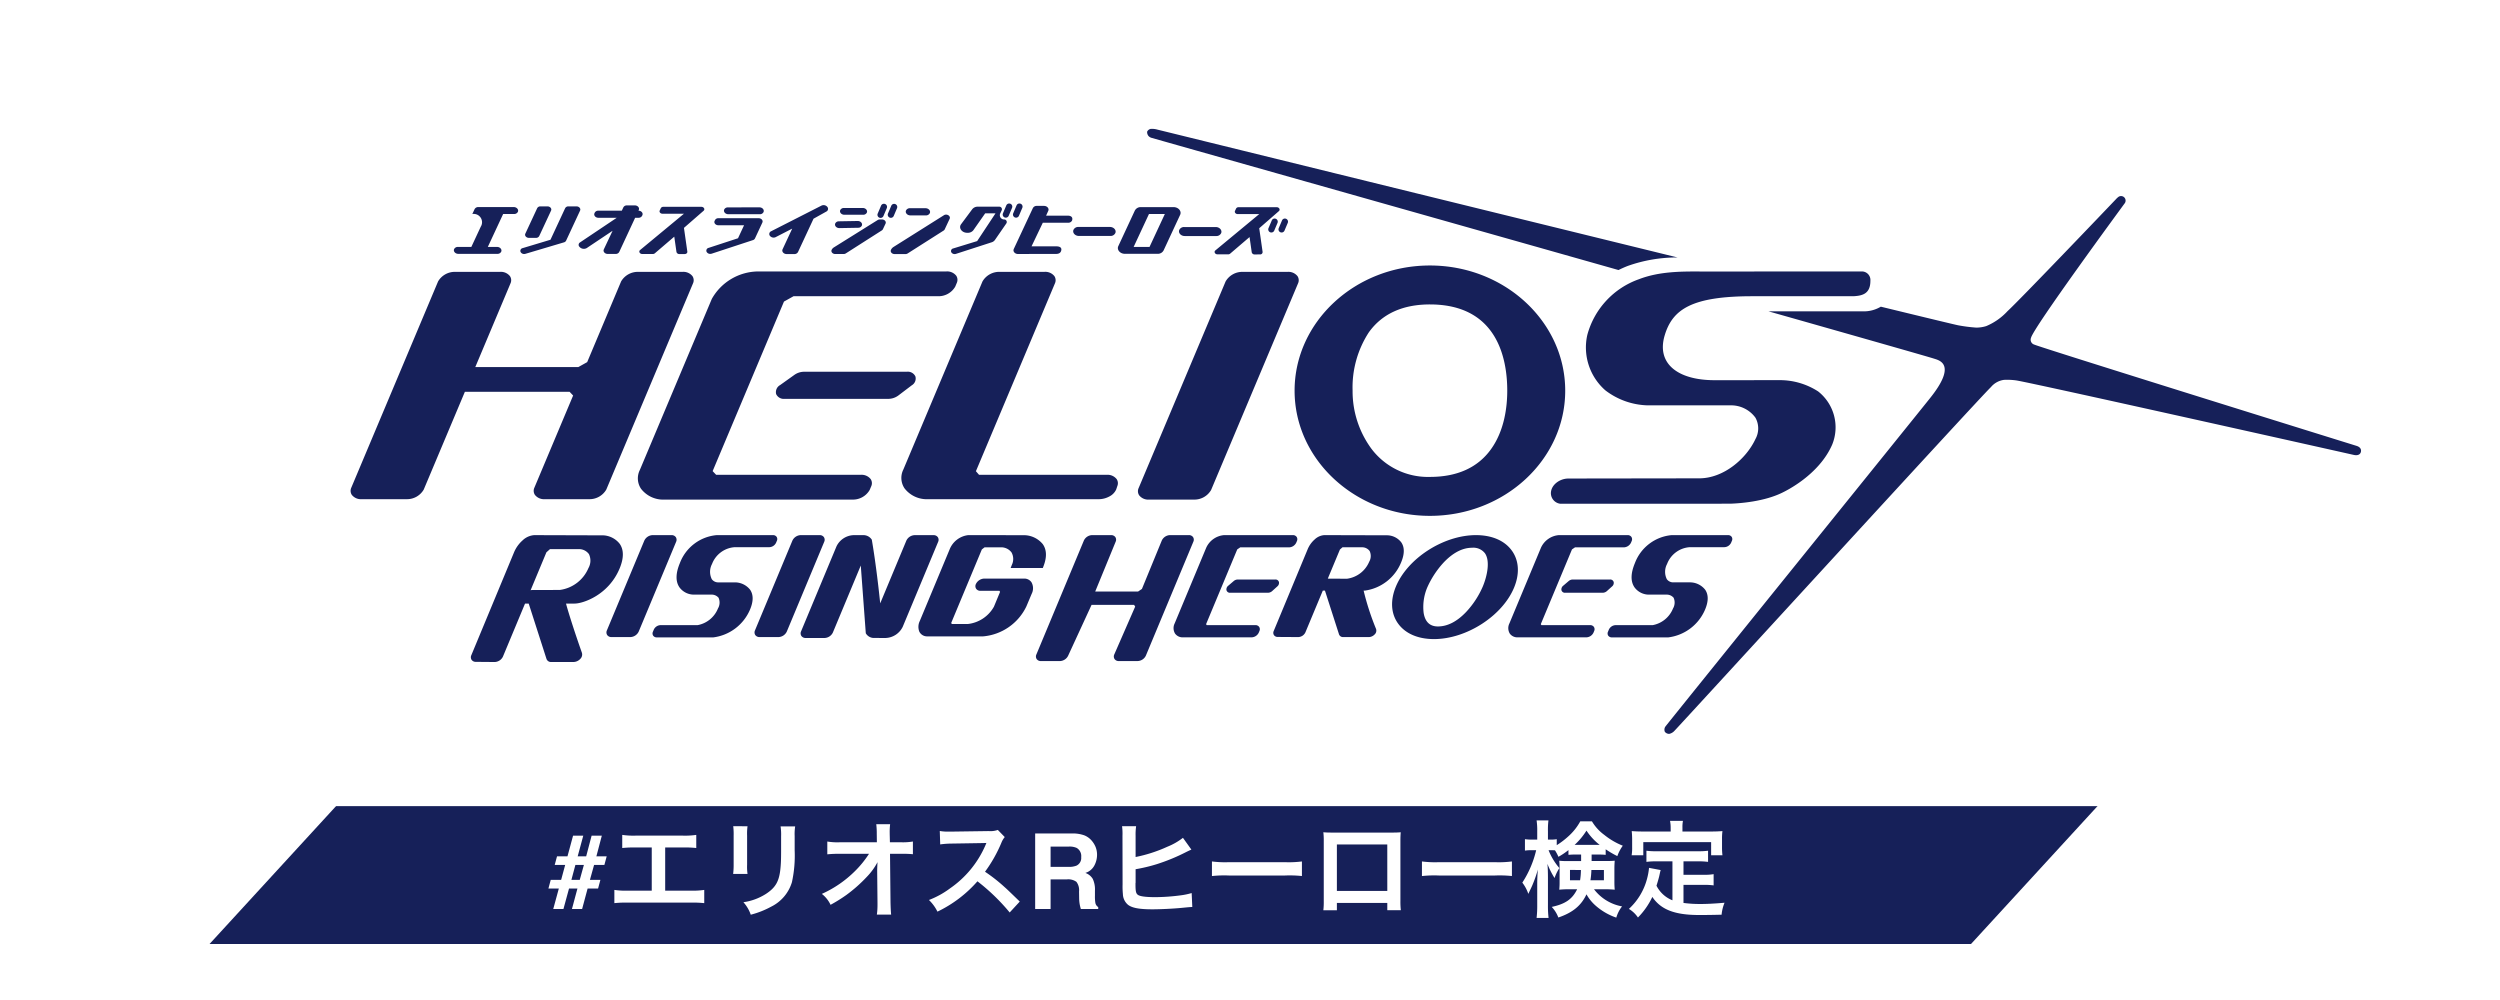
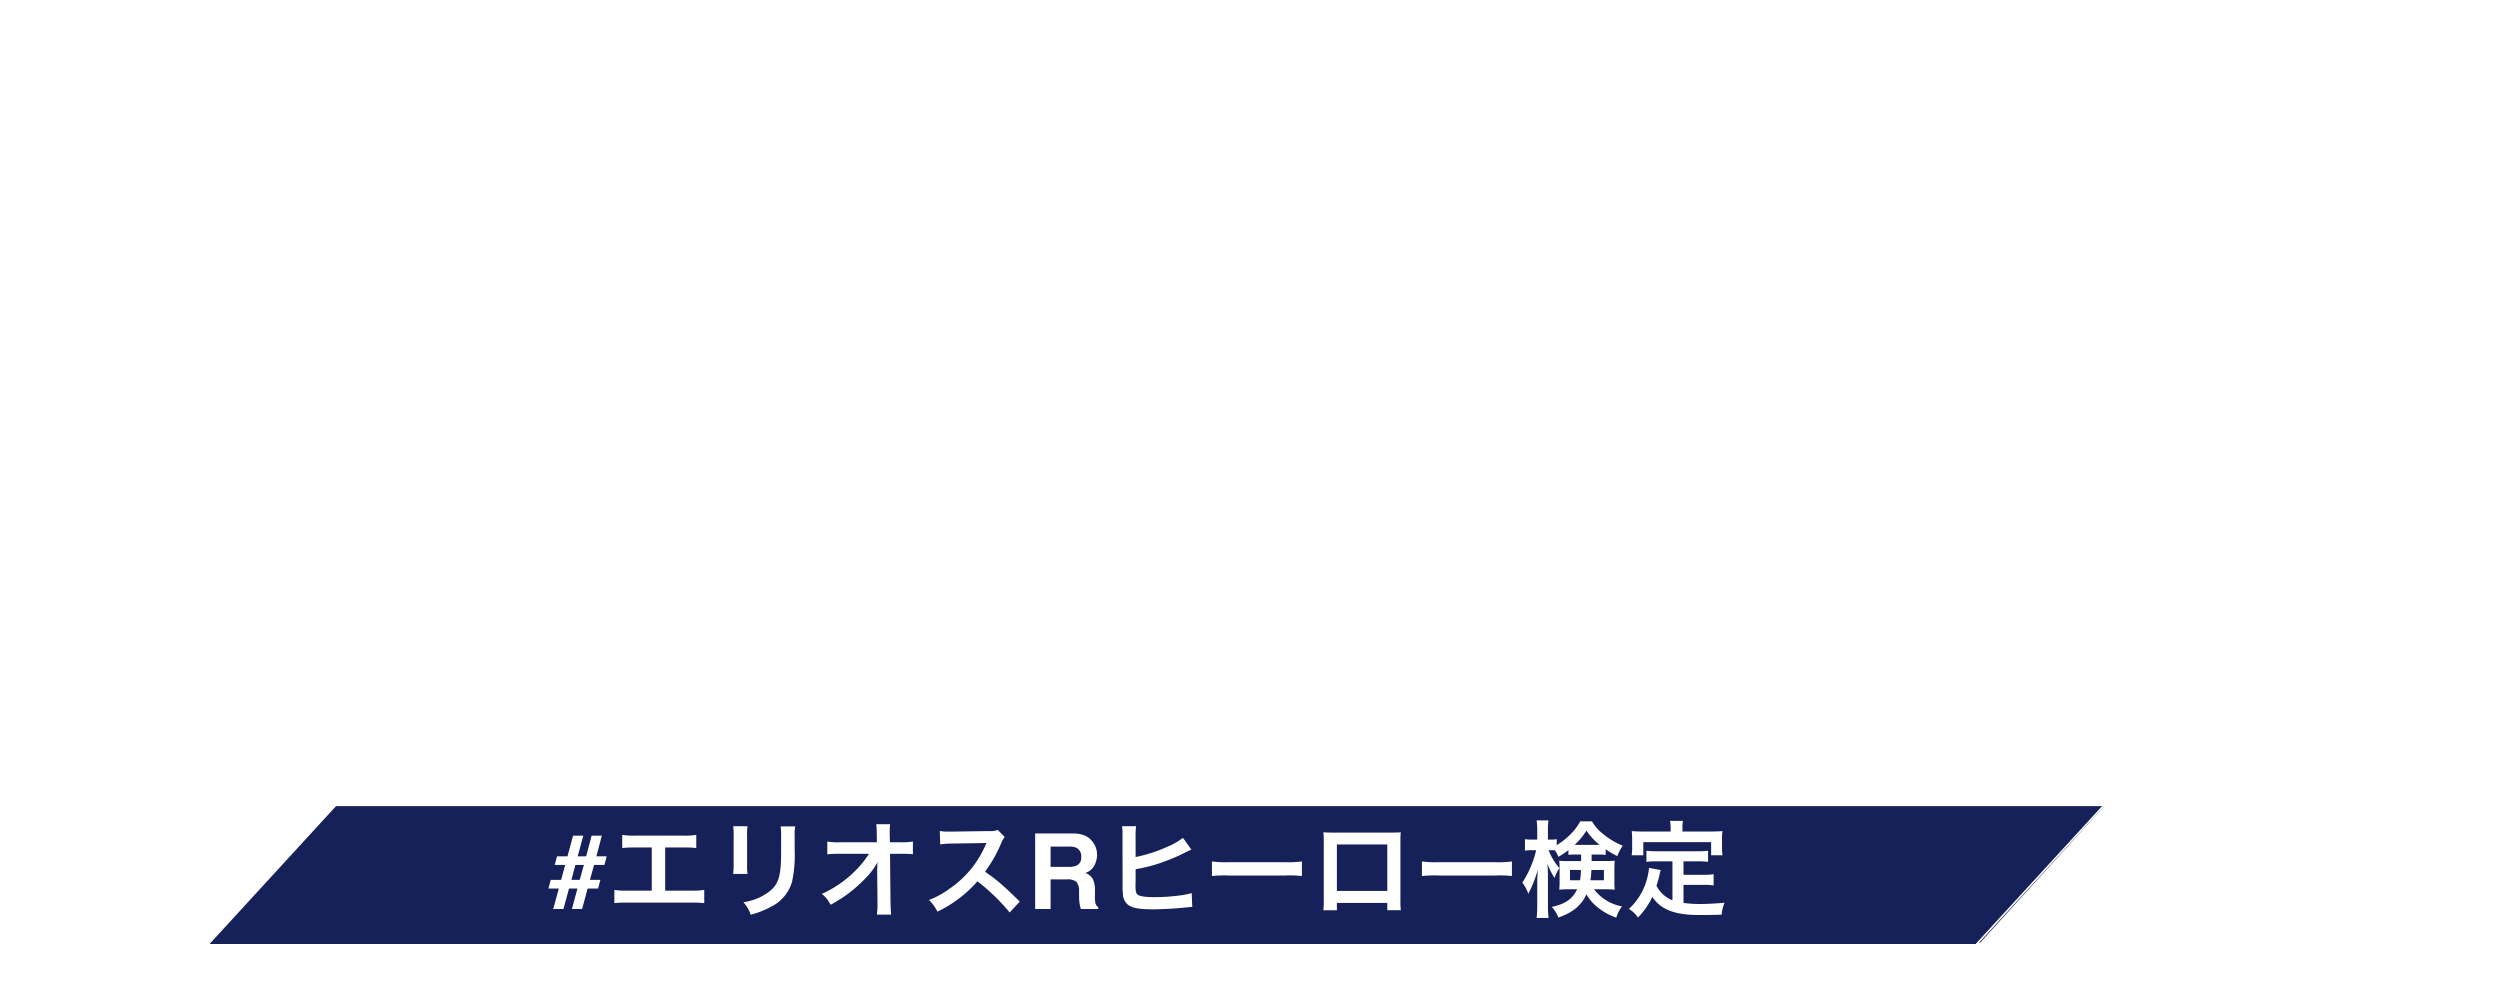
<svg xmlns="http://www.w3.org/2000/svg" width="500" height="200">
  <defs>
    <filter id="a" width="451.106" height="170.014" x="45.614" y="1.259" filterUnits="userSpaceOnUse">
      <feOffset />
      <feGaussianBlur result="blur" stdDeviation="8" />
      <feFlood flood-color="#fff" />
      <feComposite in2="blur" operator="in" />
      <feComposite in="SourceGraphic" />
    </filter>
  </defs>
  <g filter="url(#a)" transform="translate(-.001 .004)">
-     <path fill="#162059" stroke="rgba(0,0,0,0)" stroke-miterlimit="10" d="M332.965 146.346a1.119 1.119 0 0 1 .083-.994c.8-1.09 51.452-63.8 52.829-65.559 5.674-7 1.953-7.736.875-8.086-1.189-.384-14.608-4.209-33.041-9.44h19.109a6.585 6.585 0 0 0 3.346-.935c9.038 2.2 14.845 3.6 15.478 3.725a31.339 31.339 0 0 0 3.617.462 6.826 6.826 0 0 0 1.976-.3 12.221 12.221 0 0 0 4.276-3c2.384-2.18 19.924-20.536 21.689-22.394a3.387 3.387 0 0 1 .539-.486.91.91 0 0 1 1.243 1.259c-.708.977-18.315 24.93-18.781 26.968a1.013 1.013 0 0 0 .629 1.341c1.552.681 61.773 19.428 64.453 20.255.7.215 1.02.641.9 1.192s-.653.8-1.416.628c-1.673-.38-64.07-14.355-67.5-14.9a12.9 12.9 0 0 0-2.463-.113 4.1 4.1 0 0 0-2.611 1.438c-2.63 2.529-61.374 66.755-63.323 68.774a1.953 1.953 0 0 1-1.021.587.513.513 0 0 1-.069 0 1.08 1.08 0 0 1-.817-.422ZM110.26 132.398a.948.948 0 0 1-.961-.621l-3.555-11.065h-.737l-4.42 10.608a1.894 1.894 0 0 1-1.643 1.078l-3.771-.031a1 1 0 0 1-.848-.4.954.954 0 0 1-.062-.921l8.547-20.586a6.547 6.547 0 0 1 1.694-2.374 3.751 3.751 0 0 1 2.335-1.063l11.207.034v.003h2.4a4.446 4.446 0 0 1 3.507 1.716c.834 1.213.822 2.87-.034 4.927-2.229 5.345-7.359 7.006-8.975 7.006l-1.736.012c.419 1.639 1.866 6.137 3.17 9.814a1.225 1.225 0 0 1-.345 1.267 1.9 1.9 0 0 1-1.316.594Zm-.979-21.938-3.161 7.588a1.659 1.659 0 0 1 .391-.055l5.434-.005a7.235 7.235 0 0 0 5.736-4.361 3.024 3.024 0 0 0 .109-2.807 2.445 2.445 0 0 0-1.975-1h-5.817Zm114.487 21.75a1.011 1.011 0 0 1-.853-.4.959.959 0 0 1-.059-.923l4.182-9.573-.216-.338h-8.512l-4.68 10.158a1.889 1.889 0 0 1-1.641 1.076h-3.8a1.009 1.009 0 0 1-.853-.4.956.956 0 0 1-.058-.923l9.5-22.789a1.884 1.884 0 0 1 1.639-1.078h3.803a1 1 0 0 1 .851.4.95.95 0 0 1 .06.921l-4.088 9.96h8.577l.768-.52 3.974-9.686a1.888 1.888 0 0 1 1.639-1.078h3.759a1 1 0 0 1 .853.4.954.954 0 0 1 .058.921l-9.5 22.791a1.886 1.886 0 0 1-1.639 1.076Zm55.772-7.615c-1.365-1.982-1.489-4.576-.355-7.3 2.362-5.664 9.544-10.274 16.01-10.274 3.252 0 5.831 1.144 7.258 3.218 1.365 1.984 1.489 4.578.354 7.3-2.36 5.664-9.542 10.274-16.008 10.274-3.253.002-5.83-1.142-7.258-3.218Zm9.017-11.908a18.406 18.406 0 0 0-3.128 4.854 10.062 10.062 0 0 0-.7 5.031c.29 1.8 1.248 2.715 2.848 2.715 1.917 0 3.815-.97 5.639-2.884a17.67 17.67 0 0 0 3.346-5.11c.87-2.086 1.506-5.076.435-6.633a2.924 2.924 0 0 0-2.585-1.114c-2.484.001-4.554 1.708-5.854 3.141Zm-113.655 14.9a1.876 1.876 0 0 1-1.69-.854l-.053-.089-.008-.1c-.317-4.279-.84-11.379-.994-13.443l-5.582 13.4a1.916 1.916 0 0 1-1.665 1.093h-3.769a1.017 1.017 0 0 1-.863-.406.964.964 0 0 1-.058-.933l7.086-17a3.958 3.958 0 0 1 3.393-2.229h1.9a1.978 1.978 0 0 1 1.712.834l.052.078.016.094c.837 4.885 1.456 10.607 1.664 12.635l5.229-12.548a1.916 1.916 0 0 1 1.665-1.093h3.769a1.013 1.013 0 0 1 .862.408.962.962 0 0 1 .06.931l-7.087 17a3.962 3.962 0 0 1-3.393 2.227Zm147.471-.114a.855.855 0 0 1-.724-.343.815.815 0 0 1-.052-.785l.183-.44a1.546 1.546 0 0 1 1.34-.88h7.412a5.442 5.442 0 0 0 4.069-3.328 2.343 2.343 0 0 0 .123-2.151 1.8 1.8 0 0 0-1.344-.626h-3.716a3.572 3.572 0 0 1-2.765-1.462c-.8-1.161-.773-2.789.08-4.833a8.682 8.682 0 0 1 7.375-5.606h11.255a.853.853 0 0 1 .723.345.809.809 0 0 1 .053.785l-.167.4a1.545 1.545 0 0 1-1.342.882h-6.923a5.227 5.227 0 0 0-4.539 3.363 3.332 3.332 0 0 0-.051 3.034 1.577 1.577 0 0 0 1.366.64h3.247a3.874 3.874 0 0 1 3.057 1.47c.677.986.677 2.309 0 3.936a9.241 9.241 0 0 1-7.371 5.6Zm-191.012 0a.85.85 0 0 1-.723-.343.809.809 0 0 1-.053-.785l.183-.44a1.545 1.545 0 0 1 1.342-.882h7.41a5.443 5.443 0 0 0 4.071-3.328 2.342 2.342 0 0 0 .121-2.151 1.8 1.8 0 0 0-1.344-.626h-3.711a3.572 3.572 0 0 1-2.765-1.458c-.8-1.161-.772-2.789.079-4.833a8.685 8.685 0 0 1 7.375-5.606h11.256a.852.852 0 0 1 .722.345.809.809 0 0 1 .055.785l-.169.4a1.543 1.543 0 0 1-1.343.882h-6.921a5.23 5.23 0 0 0-4.54 3.363 3.332 3.332 0 0 0-.049 3.034 1.575 1.575 0 0 0 1.366.64h3.247a3.872 3.872 0 0 1 3.05 1.47c.679.986.679 2.309 0 3.936a9.245 9.245 0 0 1-7.371 5.6Zm172.193-.009a1.856 1.856 0 0 1-1.593-.75 2.111 2.111 0 0 1-.082-2.028l6.309-15.135a4.313 4.313 0 0 1 3.616-2.533h13.716a.9.9 0 0 1 .761.362.859.859 0 0 1 .057.824l-.137.324a1.644 1.644 0 0 1-1.428.938h-9.772l-.605.411-6.236 14.95.123.193h9.737a.9.9 0 0 1 .76.358.851.851 0 0 1 .053.824l-.135.326a1.644 1.644 0 0 1-1.428.938Zm-66.947 0a1.853 1.853 0 0 1-1.593-.75 2.113 2.113 0 0 1-.083-2.028l6.309-15.135a4.313 4.313 0 0 1 3.616-2.533h13.714a.9.9 0 0 1 .761.362.855.855 0 0 1 .055.824l-.137.324a1.639 1.639 0 0 1-1.427.938h-9.773l-.6.411-6.232 14.949.123.193h9.734a.9.9 0 0 1 .76.358.855.855 0 0 1 .053.824l-.135.326a1.644 1.644 0 0 1-1.429.938Zm32.048-.051a.844.844 0 0 1-.854-.558l-2.81-8.741c-.249 0-.328 0-.426-.005l-3.488 8.367a1.639 1.639 0 0 1-1.425.936l-4.1-.026a.893.893 0 0 1-.756-.36.851.851 0 0 1-.056-.82l6.8-16.376a5.326 5.326 0 0 1 1.38-1.93 3.117 3.117 0 0 1 1.944-.88l12.521.034a3.632 3.632 0 0 1 2.865 1.406c.682.991.676 2.338-.021 4.006a9.19 9.19 0 0 1-7.257 5.652h-.246a52 52 0 0 0 2.486 7.663 1.046 1.046 0 0 1-.3 1.119 1.657 1.657 0 0 1-1.141.513Zm-.67-17.509-2.425 5.818 3.833.022a5.616 5.616 0 0 0 4.445-3.392 2.324 2.324 0 0 0 .094-2.147 1.854 1.854 0 0 0-1.494-.752h-3.94ZM151.92 127.411a1.017 1.017 0 0 1-.863-.406.968.968 0 0 1-.058-.933l7.485-17.959a1.913 1.913 0 0 1 1.663-1.093h3.773a1.014 1.014 0 0 1 .863.408.966.966 0 0 1 .06.931l-7.487 17.959a1.91 1.91 0 0 1-1.663 1.093Zm-29.618 0a1.011 1.011 0 0 1-.861-.406.964.964 0 0 1-.06-.933l7.485-17.959a1.916 1.916 0 0 1 1.663-1.093h3.774a1.014 1.014 0 0 1 .861.408.962.962 0 0 1 .06.931l-7.486 17.959a1.915 1.915 0 0 1-1.665 1.093Zm61.555-1.109a2.628 2.628 0 0 1 .085-2.07l6.012-14.42a4.557 4.557 0 0 1 3.7-2.792c.343 0 10.266.014 11.208.014a4.908 4.908 0 0 1 3.693 1.789c.79 1.117.843 2.591.156 4.385l-.15.394h-6.433l.235-.612a2.7 2.7 0 0 0-.057-2.507 2.582 2.582 0 0 0-2.046-1.025h-3.34l-.551.425-6.121 14.685.105.229h3.213a6.836 6.836 0 0 0 5.22-3.462l1.223-2.949-.105-.229h-3.81a1 1 0 0 1-.869-.416.962.962 0 0 1-.042-.947 1.938 1.938 0 0 1 1.659-1.081h7.955a1.736 1.736 0 0 1 1.488.72 2.423 2.423 0 0 1 .055 2.316l-1.069 2.54a10.6 10.6 0 0 1-8.646 5.981h-11.146a1.721 1.721 0 0 1-1.625-.968Zm129.163-7.753a.7.7 0 0 1-.739-.565.95.95 0 0 1 .377-.856l1.067-.912a1.288 1.288 0 0 1 .817-.319h7.469a.7.7 0 0 1 .736.547.92.92 0 0 1-.348.849l-1.01.912a1.284 1.284 0 0 1-.845.343Zm-66.994 0a.7.7 0 0 1-.74-.565.957.957 0 0 1 .378-.856l1.068-.912a1.286 1.286 0 0 1 .815-.319h7.516a.7.7 0 0 1 .735.547.92.92 0 0 1-.347.849l-1.01.912a1.282 1.282 0 0 1-.844.343ZM258.92 78.13c0-13.8 12.141-25.036 27.062-25.036s27.062 11.231 27.062 25.036-12.14 25.037-27.062 25.037S258.92 91.936 258.92 78.13Zm14.857-11.681a20.191 20.191 0 0 0-3.257 11.681 19.4 19.4 0 0 0 3.795 11.657 14.155 14.155 0 0 0 11.671 5.591c5.477 0 9.592-1.873 12.232-5.565 2.672-3.739 3.233-8.417 3.233-11.683 0-6.442-2.009-17.248-15.466-17.248-5.449-.001-9.556 1.872-12.207 5.566Zm38.232 34.29a2.144 2.144 0 0 1-1.83-2.074c0-1.629 1.633-2.847 3.259-2.954.08-.005.162-.009.242-.009l26.173-.039c4.885 0 9.411-3.933 11.231-7.845a4.4 4.4 0 0 0 0-4.289 6.031 6.031 0 0 0-4.989-2.464h-16.643a14.525 14.525 0 0 1-8.381-3 11.4 11.4 0 0 1-3.61-11.076 16.317 16.317 0 0 1 10.33-11.149c4.086-1.576 8.5-1.559 12.394-1.542l32.022-.005a1.714 1.714 0 0 1 1.873 1.867c0 2.6-1.608 2.969-3.28 3.075-.076.005-20.323.007-20.323.007-12.048 0-15.978 2.574-17.542 7.842-1.684 5.666 2.667 8.951 9.977 8.951l12.932-.009a14.092 14.092 0 0 1 7.792 2.26 9.142 9.142 0 0 1 2.823 10.583c-2.636 6.15-9.447 9.384-9.938 9.629-3.67 1.828-8.548 2.173-10.476 2.238Zm-183.804-2.992a3.734 3.734 0 0 1-.239-3.747l14.4-34.227a10.739 10.739 0 0 1 9.263-5.488h37.632a2.31 2.31 0 0 1 1.994.865 1.485 1.485 0 0 1 .1 1.439l-.308.735a3.863 3.863 0 0 1-3.453 1.917h-28.885l-1.913 1.069-14.267 33.91.7.738h28.921a2.31 2.31 0 0 1 1.992.865 1.484 1.484 0 0 1 .1 1.439l-.311.735a3.863 3.863 0 0 1-3.452 1.917h-37.454a4.527 4.527 0 0 1-.259.007 5.6 5.6 0 0 1-4.561-2.174Zm101.615 2.167a2.3 2.3 0 0 1-1.992-.865 1.492 1.492 0 0 1-.1-1.439l17.392-41.323a3.862 3.862 0 0 1 3.452-1.917h8.942a2.311 2.311 0 0 1 1.994.865 1.488 1.488 0 0 1 .1 1.439L242.22 97.997a3.862 3.862 0 0 1-3.452 1.917Zm-48.917-2.254a3.737 3.737 0 0 1-.237-3.747l15.833-37.629a3.863 3.863 0 0 1 3.452-1.917h8.942a2.31 2.31 0 0 1 1.993.865 1.487 1.487 0 0 1 .1 1.439L195.183 94.24l.626.718h25.537a2.317 2.317 0 0 1 1.981.853 1.475 1.475 0 0 1 .139 1.4l-.225.677a2.95 2.95 0 0 1-1.376 1.405 4.434 4.434 0 0 1-2.088.541H185.72c-.085 0-.173.005-.259.005a5.605 5.605 0 0 1-4.558-2.179Zm-71.932 2.171a2.305 2.305 0 0 1-1.992-.865 1.484 1.484 0 0 1-.1-1.439l7.747-18.427-.7-.738H92.974l-8.228 19.552a3.863 3.863 0 0 1-3.452 1.917h-8.941a2.309 2.309 0 0 1-1.992-.865 1.487 1.487 0 0 1-.1-1.439l17.353-41.24a3.862 3.862 0 0 1 3.452-1.917h8.94a2.309 2.309 0 0 1 1.993.865 1.487 1.487 0 0 1 .1 1.439L95.06 73.405h20.613l1.764-.984 6.783-16.134a3.863 3.863 0 0 1 3.452-1.917h8.834a2.311 2.311 0 0 1 1.994.865 1.487 1.487 0 0 1 .1 1.439l-17.343 41.24a3.868 3.868 0 0 1-3.454 1.917Zm47.961-20.064a1.671 1.671 0 0 1-1.707-.969 1.617 1.617 0 0 1 .793-1.784l2.886-2.06a3.4 3.4 0 0 1 1.909-.609h20.567a1.674 1.674 0 0 1 1.7.933 1.558 1.558 0 0 1-.715 1.772l-2.715 2.06a3.384 3.384 0 0 1-1.975.657Zm73.476-52.176a1.369 1.369 0 0 1-.688-.374 1.224 1.224 0 0 1-.291-.887 1.008 1.008 0 0 1 .725-.556 3.958 3.958 0 0 1 1.354.152c1.849.449 59.223 14.577 104 25.561a29.464 29.464 0 0 0-9.944 1.692c-.646.249-1.265.527-1.865.824-42.59-12.065-92.527-26.177-93.291-26.412Zm19.941 22.869-.437-3.053-3.89 3.327a.607.607 0 0 1-.391.133h-2.12c-.5 0-.781-.5-.434-.791l8.77-7.262h-4.295c-.4 0-.692-.336-.551-.64l.213-.457a.54.54 0 0 1 .5-.281h7.621c.4 0 .692.338.551.641a.4.4 0 0 1-.107.142l-3.932 3.426.674 4.735a.477.477 0 0 1-.53.5l-1.058.005a.565.565 0 0 1-.584-.425Zm-60.091-.022a.529.529 0 0 1 .375-.75l4.8-1.475 3.666-5.545h-2.065l-2.354 3.362a1.359 1.359 0 0 1-1.121.524h-.126c-1.071 0-1.765-.974-1.218-1.709l2.241-3.012a1.365 1.365 0 0 1 1.1-.5h4.323a.51.51 0 0 1 .46.725l-.293.631a.847.847 0 0 0 .768 1.2h.032a.509.509 0 0 1 .417.8l-2.284 3.31a1.228 1.228 0 0 1-.639.455l-7.153 2.318a.818.818 0 0 1-.252.039.765.765 0 0 1-.677-.369Zm-54.964-.056-.438-3.053-3.891 3.331a.607.607 0 0 1-.391.135h-2.12c-.5 0-.781-.5-.433-.793l8.77-7.262h-4.295c-.4 0-.692-.336-.551-.64l.213-.457a.54.54 0 0 1 .5-.281h7.622c.4 0 .692.338.551.641a.406.406 0 0 1-.108.142l-3.931 3.426.674 4.735c.042.269-.2.5-.531.5h-1.058a.564.564 0 0 1-.583-.42Zm43.615.426c-.523 0-.9-.438-.714-.832v-.007a1.374 1.374 0 0 1 .51-.58l10.082-6.348c.578-.365 1.407.153 1.144.715l-.987 2.11a.563.563 0 0 1-.22.244l-7.204 4.583a.813.813 0 0 1-.432.119Zm-21.574 0c-.6 0-1.027-.5-.818-.95l1.926-4.136-3.293 1.694a.957.957 0 0 1-1.2-.293.6.6 0 0 1 .276-.875l10.067-5.127a.971.971 0 0 1 1.153.225l.024.031a.6.6 0 0 1-.2.93l-2.563 1.431-3.1 6.655a.8.8 0 0 1-.745.416Zm9.712-.007c-.522 0-.9-.437-.714-.831v-.007a1.2 1.2 0 0 1 .454-.495l8.751-5.466a.815.815 0 0 1 .426-.116h.433c.522 0 .9.438.713.832l-.527 1.121a.6.6 0 0 1-.22.242l-7.206 4.6a.8.8 0 0 1-.431.119Zm-62.927-.409a.555.555 0 0 1 .4-.769l5.575-1.677 2.935-6.307a.711.711 0 0 1 .658-.368h1.607c.527 0 .907.442.724.841l-2.8 6.019a.651.651 0 0 1-.414.333l-7.72 2.296a.861.861 0 0 1-.246.035.791.791 0 0 1-.719-.403Zm98.63-.583 3.831-8.2a.834.834 0 0 1 .774-.433h1.45c.615 0 1.063.512.853.979l-.437.972h4.336c.621 0 1.088.3.85.987a.833.833 0 0 1-.774.433h-5.073l-2.25 4.714h4.892c.733 0 1.165.229 1.056.785-.094.493-.442.735-1.056.735l-7.7.012c-.582-.058-.952-.549-.749-.984Zm-81.985.065 1.755-3.722-5.124 3.428a1.163 1.163 0 0 1-1.611-.365.566.566 0 0 1 .218-.735l7.349-4.927h-3.671c-.573 0-.983-.479-.783-.911l.049-.109a.771.771 0 0 1 .715-.4h4.7l.306-.657a.77.77 0 0 1 .714-.4h1.588c.573 0 .986.479.785.912l-.066.143c.571 0 .984.479.783.911l-.051.109a.768.768 0 0 1-.714.4h-.679l-3.179 6.831a.772.772 0 0 1-.711.4h-1.584c-.579.008-.993-.475-.787-.908Zm20.555.486a.568.568 0 0 1 .4-.788l5.883-1.924 1.211-2.6h-5.148c-.544 0-.937-.459-.742-.868l.079-.167a.733.733 0 0 1 .675-.375h8.055c.542 0 .935.454.742.865l-1.479 3.179a.657.657 0 0 1-.4.334l-8.259 2.715a.91.91 0 0 1-.276.043.815.815 0 0 1-.741-.414Zm-49.657.408c-.605 0-1.042-.508-.831-.965a.82.82 0 0 1 .759-.423h2.679l1.875-4.029a1.672 1.672 0 0 0-1.678-2.553l.451-.967a.817.817 0 0 1 .757-.423h7.066c.607 0 1.044.508.831.967a.818.818 0 0 1-.757.423h-2.186l-3.063 6.582h1.842c.605 0 1.042.507.831.965a.819.819 0 0 1-.759.423Zm133.322-.008c-.966 0-1.66-.808-1.32-1.537l3.315-7.129a1.3 1.3 0 0 1 1.206-.674h6.525c.966 0 1.66.808 1.322 1.537l-3.313 7.125a1.3 1.3 0 0 1-1.2.678Zm1.748-1.378h3.176l3.063-6.582h-3.176ZM105.789 47.57c-.528 0-.909-.442-.723-.841l2.369-5.089a.709.709 0 0 1 .659-.368h1.4c.527 0 .908.442.723.841l-2.369 5.089a.713.713 0 0 1-.66.368Zm131.156-.367c-.743 0-1.3-.594-1.107-1.173a1.034 1.034 0 0 1 1.013-.626h6.292c.744 0 1.3.594 1.107 1.175a1.033 1.033 0 0 1-1.013.624Zm-21.162-.017c-.744 0-1.3-.594-1.107-1.173a1.033 1.033 0 0 1 1.013-.626h6.292c.744 0 1.3.594 1.107 1.173a1.032 1.032 0 0 1-1.013.626Zm39.958-1.538.67-1.581a.625.625 0 0 1 1.15.488l-.67 1.581a.625.625 0 0 1-1.15-.488Zm-2.05 0 .67-1.581a.625.625 0 0 1 1.15.488l-.67 1.581a.625.625 0 0 1-1.15-.488Zm-86.641-.959a.786.786 0 0 1 .726-.43l3.75-.066c.592-.012 1.034.476.84.928a.784.784 0 0 1-.727.428l-3.75.068h-.021c-.581 0-1.009-.481-.817-.928Zm10.542-1.978.67-1.581a.625.625 0 0 1 1.15.488l-.67 1.581a.625.625 0 0 1-1.15-.488Zm-2.05 0 .67-1.581a.624.624 0 0 1 1.149.488l-.67 1.581a.624.624 0 0 1-1.149-.488Zm27.1-.051.67-1.583a.625.625 0 0 1 1.151.488l-.672 1.583a.624.624 0 0 1-1.149-.488Zm-2.052 0 .672-1.583a.624.624 0 0 1 1.149.488l-.67 1.583a.625.625 0 0 1-1.151-.488Zm-18.517.416c-.629 0-1.083-.527-.863-1a.85.85 0 0 1 .788-.438h3.1c.63 0 1.083.525.861 1a.847.847 0 0 1-.786.44Zm-13.206-.128c-.593 0-1.02-.5-.812-.943a.8.8 0 0 1 .741-.414h3.755c.594 0 1.02.5.812.945a.8.8 0 0 1-.74.413Zm-23.2-.106c-.6 0-1.029-.5-.819-.953a.807.807 0 0 1 .745-.416l6.289-.009c.6 0 1.03.5.817.955v.009a.808.808 0 0 1-.744.414Z" />
-   </g>
+     </g>
  <g fill="#162059">
    <path d="M395.998 189.303H39.676L65.66 160.72h356.32l-25.983 28.583Z" />
    <path fill="#fff" d="m395.777 188.803 25.074-27.583H65.881l-25.075 27.583h354.97m.443 1H38.546l26.892-29.583h357.674l-26.893 29.583Z" />
  </g>
  <path fill="#fff" d="M113.035 172.985h-2.092l.461-1.723h2.092l1.118-4.132h2.041l-1.118 4.132h1.7l1.087-4.132h2.041l-1.087 4.132h2.061l-.461 1.723h-2.061l-.831 2.994h2.092l-.461 1.723h-2.092l-1.1 4.1h-2.036l1.1-4.1h-1.682l-1.118 4.101h-2.041l1.118-4.1h-2.082l.461-1.723h2.082Zm2.912 2.994.831-2.994h-1.7l-.8 2.994Zm17.09-6.482h3.528a21.363 21.363 0 0 1 2.688.105v-2.625a15.179 15.179 0 0 1-2.73.147h-9.345a15.179 15.179 0 0 1-2.73-.147v2.626a21.57 21.57 0 0 1 2.688-.105h3.213v8.631h-4.746a15.042 15.042 0 0 1-2.73-.147v2.646a21.57 21.57 0 0 1 2.688-.105h12.6a21.57 21.57 0 0 1 2.688.105v-2.647a15.042 15.042 0 0 1-2.73.147h-5.082Zm13.608-4.263a13.258 13.258 0 0 1 .084 1.89v5.779a15.144 15.144 0 0 1-.1 1.89h2.877a10.137 10.137 0 0 1-.084-1.848v-5.8a10.674 10.674 0 0 1 .084-1.89Zm9.471.042a11.058 11.058 0 0 1 .105 2v2.625c0 1.68-.021 2.6-.105 3.507-.231 2.772-.924 4.053-2.9 5.355a11.327 11.327 0 0 1-4.536 1.68 7.174 7.174 0 0 1 1.47 2.5 17.763 17.763 0 0 0 4.1-1.617 8.043 8.043 0 0 0 4.137-4.893 24.8 24.8 0 0 0 .546-6.363v-2.835a9.961 9.961 0 0 1 .1-1.953Zm19.32 8.967.063 6.279v.381a13.37 13.37 0 0 1-.126 2.016h2.856c-.063-.588-.1-1.386-.126-2.415l-.1-9.744h2.163a21.593 21.593 0 0 1 2.415.084v-2.541a11.941 11.941 0 0 1-2.478.147h-2.121l-.042-1.7v-.126a13.473 13.473 0 0 1 .084-1.785h-2.772a15.14 15.14 0 0 1 .1 1.932l.021 1.68h-7.266a12.2 12.2 0 0 1-2.646-.147v2.562a21.877 21.877 0 0 1 2.583-.1h5.754a19.979 19.979 0 0 1-2.814 3.465 22.349 22.349 0 0 1-6.615 4.548 6.084 6.084 0 0 1 1.743 2.184 30.419 30.419 0 0 0 3.108-1.932 28.912 28.912 0 0 0 4.137-3.654 12.722 12.722 0 0 0 2.142-2.94 66.284 66.284 0 0 0-.063 1.512Zm28.518 6.069c-2.541-2.457-2.541-2.457-3.065-2.919a32.549 32.549 0 0 0-3.885-3.045 27.812 27.812 0 0 0 3.276-5.8 4.039 4.039 0 0 1 .672-1.134l-1.386-1.428a4.549 4.549 0 0 1-1.869.231l-7.392.105h-.5a9.19 9.19 0 0 1-1.848-.126l.084 2.688a16.55 16.55 0 0 1 2.289-.168c6.615-.105 6.615-.105 6.951-.126l-.231.546a20.242 20.242 0 0 1-7.061 8.551 17.338 17.338 0 0 1-4.2 2.31 8.424 8.424 0 0 1 1.7 2.331 24.956 24.956 0 0 0 8-6.069 40.369 40.369 0 0 1 6.449 6.237Zm9.426-4.436h-3.261v5.927h-3.086v-15.114h7.414a6.907 6.907 0 0 1 2.446.39 3.821 3.821 0 0 1 1.451 1.056 4.68 4.68 0 0 1 .778 1.268 4.144 4.144 0 0 1 .287 1.589 4.528 4.528 0 0 1-.544 2.121 3.037 3.037 0 0 1-1.794 1.471 2.822 2.822 0 0 1 1.481 1.195 4.973 4.973 0 0 1 .437 2.363v1.015a7.765 7.765 0 0 0 .082 1.4 1.262 1.262 0 0 0 .574.861v.385h-3.476q-.144-.5-.205-.81a7.443 7.443 0 0 1-.133-1.3l-.021-1.4a2.745 2.745 0 0 0-.528-1.928 2.8 2.8 0 0 0-1.903-.489Zm1.917-2.748a1.684 1.684 0 0 0 .943-1.7 1.879 1.879 0 0 0-.913-1.846 3.449 3.449 0 0 0-1.538-.268h-3.67v4.061h3.579a3.988 3.988 0 0 0 1.599-.247Zm11.823-5.941a11.7 11.7 0 0 1 .105-1.953h-2.814a11.359 11.359 0 0 1 .084 1.932l.021 9.744a15.621 15.621 0 0 0 .063 1.911 2.9 2.9 0 0 0 1.029 2.142c.819.63 2.268.9 4.893.9 1.575 0 4.2-.126 5.88-.294 1.508-.144 1.659-.166 2.079-.166l-.126-2.793a14.211 14.211 0 0 1-2.394.483 39.6 39.6 0 0 1-4.872.336c-2.037 0-3.234-.168-3.591-.546-.294-.272-.378-.755-.378-1.973v-.294a.077.077 0 0 0 .021-.063v-2.709a32.254 32.254 0 0 0 4.158-.987 38.092 38.092 0 0 0 6.011-2.478c.525-.252.567-.273.987-.462l-1.687-2.352a12.876 12.876 0 0 1-3.129 1.785 28.582 28.582 0 0 1-6.34 2.053Zm15.269 8.022a23.054 23.054 0 0 1 3.421-.106h11.151a23.054 23.054 0 0 1 3.423.105v-2.918a20.623 20.623 0 0 1-3.4.147h-11.195a20.623 20.623 0 0 1-3.4-.147Zm35.07 5.376v1.449h2.709a14.4 14.4 0 0 1-.086-1.831v-12.008c0-.777.021-1.2.063-1.743-.483.042-.861.063-1.764.063h-11.928c-.84 0-1.281-.021-1.785-.063a13.947 13.947 0 0 1 .084 1.764v12.033a14.034 14.034 0 0 1-.084 1.806h2.709v-1.47Zm0-2.394h-10.082v-9.3h10.08Zm6.93-2.982a23.054 23.054 0 0 1 3.421-.106h11.151a23.054 23.054 0 0 1 3.423.105v-2.918a20.623 20.623 0 0 1-3.4.147h-11.195a20.623 20.623 0 0 1-3.4-.147Zm31.836-4.3v1.3h-2.564a13.114 13.114 0 0 1-1.806-.063c.042.525.063.861.063 1.449v3c0 .483-.021.8-.063 1.344a17.2 17.2 0 0 1 1.934-.084h1.638c-.966 1.974-2.352 2.94-5.082 3.528a6.175 6.175 0 0 1 1.321 2.12c2.9-.987 4.6-2.415 5.628-4.641a8.581 8.581 0 0 0 1.764 2.206 12.254 12.254 0 0 0 4.2 2.457 6.554 6.554 0 0 1 1.155-2.247 9.034 9.034 0 0 1-5.607-3.423h2.163a17.522 17.522 0 0 1 1.974.084c-.042-.588-.063-.882-.063-1.6v-2.579c0-.546.021-.987.063-1.617-.546.042-.987.063-1.848.063h-2.772v-1.3h1.113c.84 0 1.218.021 1.7.063v-1.113a18.74 18.74 0 0 0 2.331 1.365 8.179 8.179 0 0 1 1.092-2.079 14.321 14.321 0 0 1-3.7-2.163 9.145 9.145 0 0 1-2.47-2.711h-2.334a11.291 11.291 0 0 1-2.457 3.066 16.226 16.226 0 0 1-2.247 1.7v-1.2a5.812 5.812 0 0 1-1.134.084h-.628v-1.655a15.022 15.022 0 0 1 .1-2.184h-2.37a13.683 13.683 0 0 1 .126 2.2v1.638h-1.05a8.21 8.21 0 0 1-1.407-.084v2.289a8.368 8.368 0 0 1 1.407-.084h.84a20.484 20.484 0 0 1-2.772 6.489 7.648 7.648 0 0 1 1.2 2.247c.5-1.05.8-1.68.882-1.911a24.6 24.6 0 0 0 1.026-2.96 36.113 36.113 0 0 0-.126 2.751v4.349a21.308 21.308 0 0 1-.126 2.583h2.394a20.835 20.835 0 0 1-.124-2.583v-5.437c0-1.239-.042-2.163-.105-2.793a16.3 16.3 0 0 0 1.428 2.835 8.78 8.78 0 0 1 .966-1.995 12.361 12.361 0 0 1-2.163-3.57h.546c.252 0 .4 0 .735.021a9.346 9.346 0 0 1 .693 1.3 15.132 15.132 0 0 0 2-1.344v.945c.567-.042.861-.063 1.7-.063Zm-.042 3.087a13.268 13.268 0 0 1-.168 2.058h-2.018v-2.063Zm4.6 0v2.058h-2.694a15.73 15.73 0 0 0 .189-2.058Zm-5.4-5.019h-.462a13.823 13.823 0 0 0 2.373-2.856 11.867 11.867 0 0 0 2.646 2.856h-4.557Zm19.106 11.083a6.085 6.085 0 0 1-3.192-2.919c.315-.987.441-1.47.546-1.89.189-.861.189-.882.294-1.239l-2.331-.441a13.018 13.018 0 0 1-.42 2.268 12.434 12.434 0 0 1-3.608 5.943 5.716 5.716 0 0 1 1.811 1.721 14.877 14.877 0 0 0 2.877-4.116c1.717 2.542 4.468 3.616 9.382 3.616 1.659 0 2.751-.021 4.473-.063a8.168 8.168 0 0 1 .588-2.394c-2.142.189-3.57.252-4.788.252a24.549 24.549 0 0 1-3.423-.21v-3.615h3.969a14.176 14.176 0 0 1 2.058.105v-2.247a10.772 10.772 0 0 1-2.058.126h-3.969v-2.688h2.751a15.055 15.055 0 0 1 2.163.105v-2.226a14.7 14.7 0 0 1-2.163.1h-8.043a14.074 14.074 0 0 1-2.121-.1v2.226a14.949 14.949 0 0 1 2.121-.105h3.083Zm-.353-13.757h-5.481c-.84 0-1.554-.021-2.31-.084a17.8 17.8 0 0 1 .084 1.554v1.617a9.281 9.281 0 0 1-.1 1.659h2.331v-2.625h13.566v2.625h2.263a13.558 13.558 0 0 1-.084-1.638v-1.638a11.554 11.554 0 0 1 .084-1.554c-.777.063-1.491.084-2.331.084h-5.669v-.8a6.377 6.377 0 0 1 .1-1.323h-2.583a6.8 6.8 0 0 1 .126 1.344Z" />
  <g fill="#fff">
    <path d="M41.016 189.033h-12.09l25.976-28.313H66.99l-25.975 28.313Z" />
    <path d="m55.121 161.22-25.057 27.313h10.732l25.058-27.313H55.12m-.44-1h13.447l-26.893 29.313H27.79l26.893-29.313Z" />
  </g>
  <g fill="#fff">
-     <path d="M406.756 189.033h-12.09l25.976-28.313h12.089l-25.975 28.313Z" />
-     <path d="m420.861 161.22-25.057 27.313h10.732l25.058-27.313H420.86m-.44-1h13.447l-26.893 29.313H393.53l26.893-29.313Z" />
+     <path d="m420.861 161.22-25.057 27.313h10.732l25.058-27.313H420.86h13.447l-26.893 29.313H393.53l26.893-29.313Z" />
  </g>
</svg>